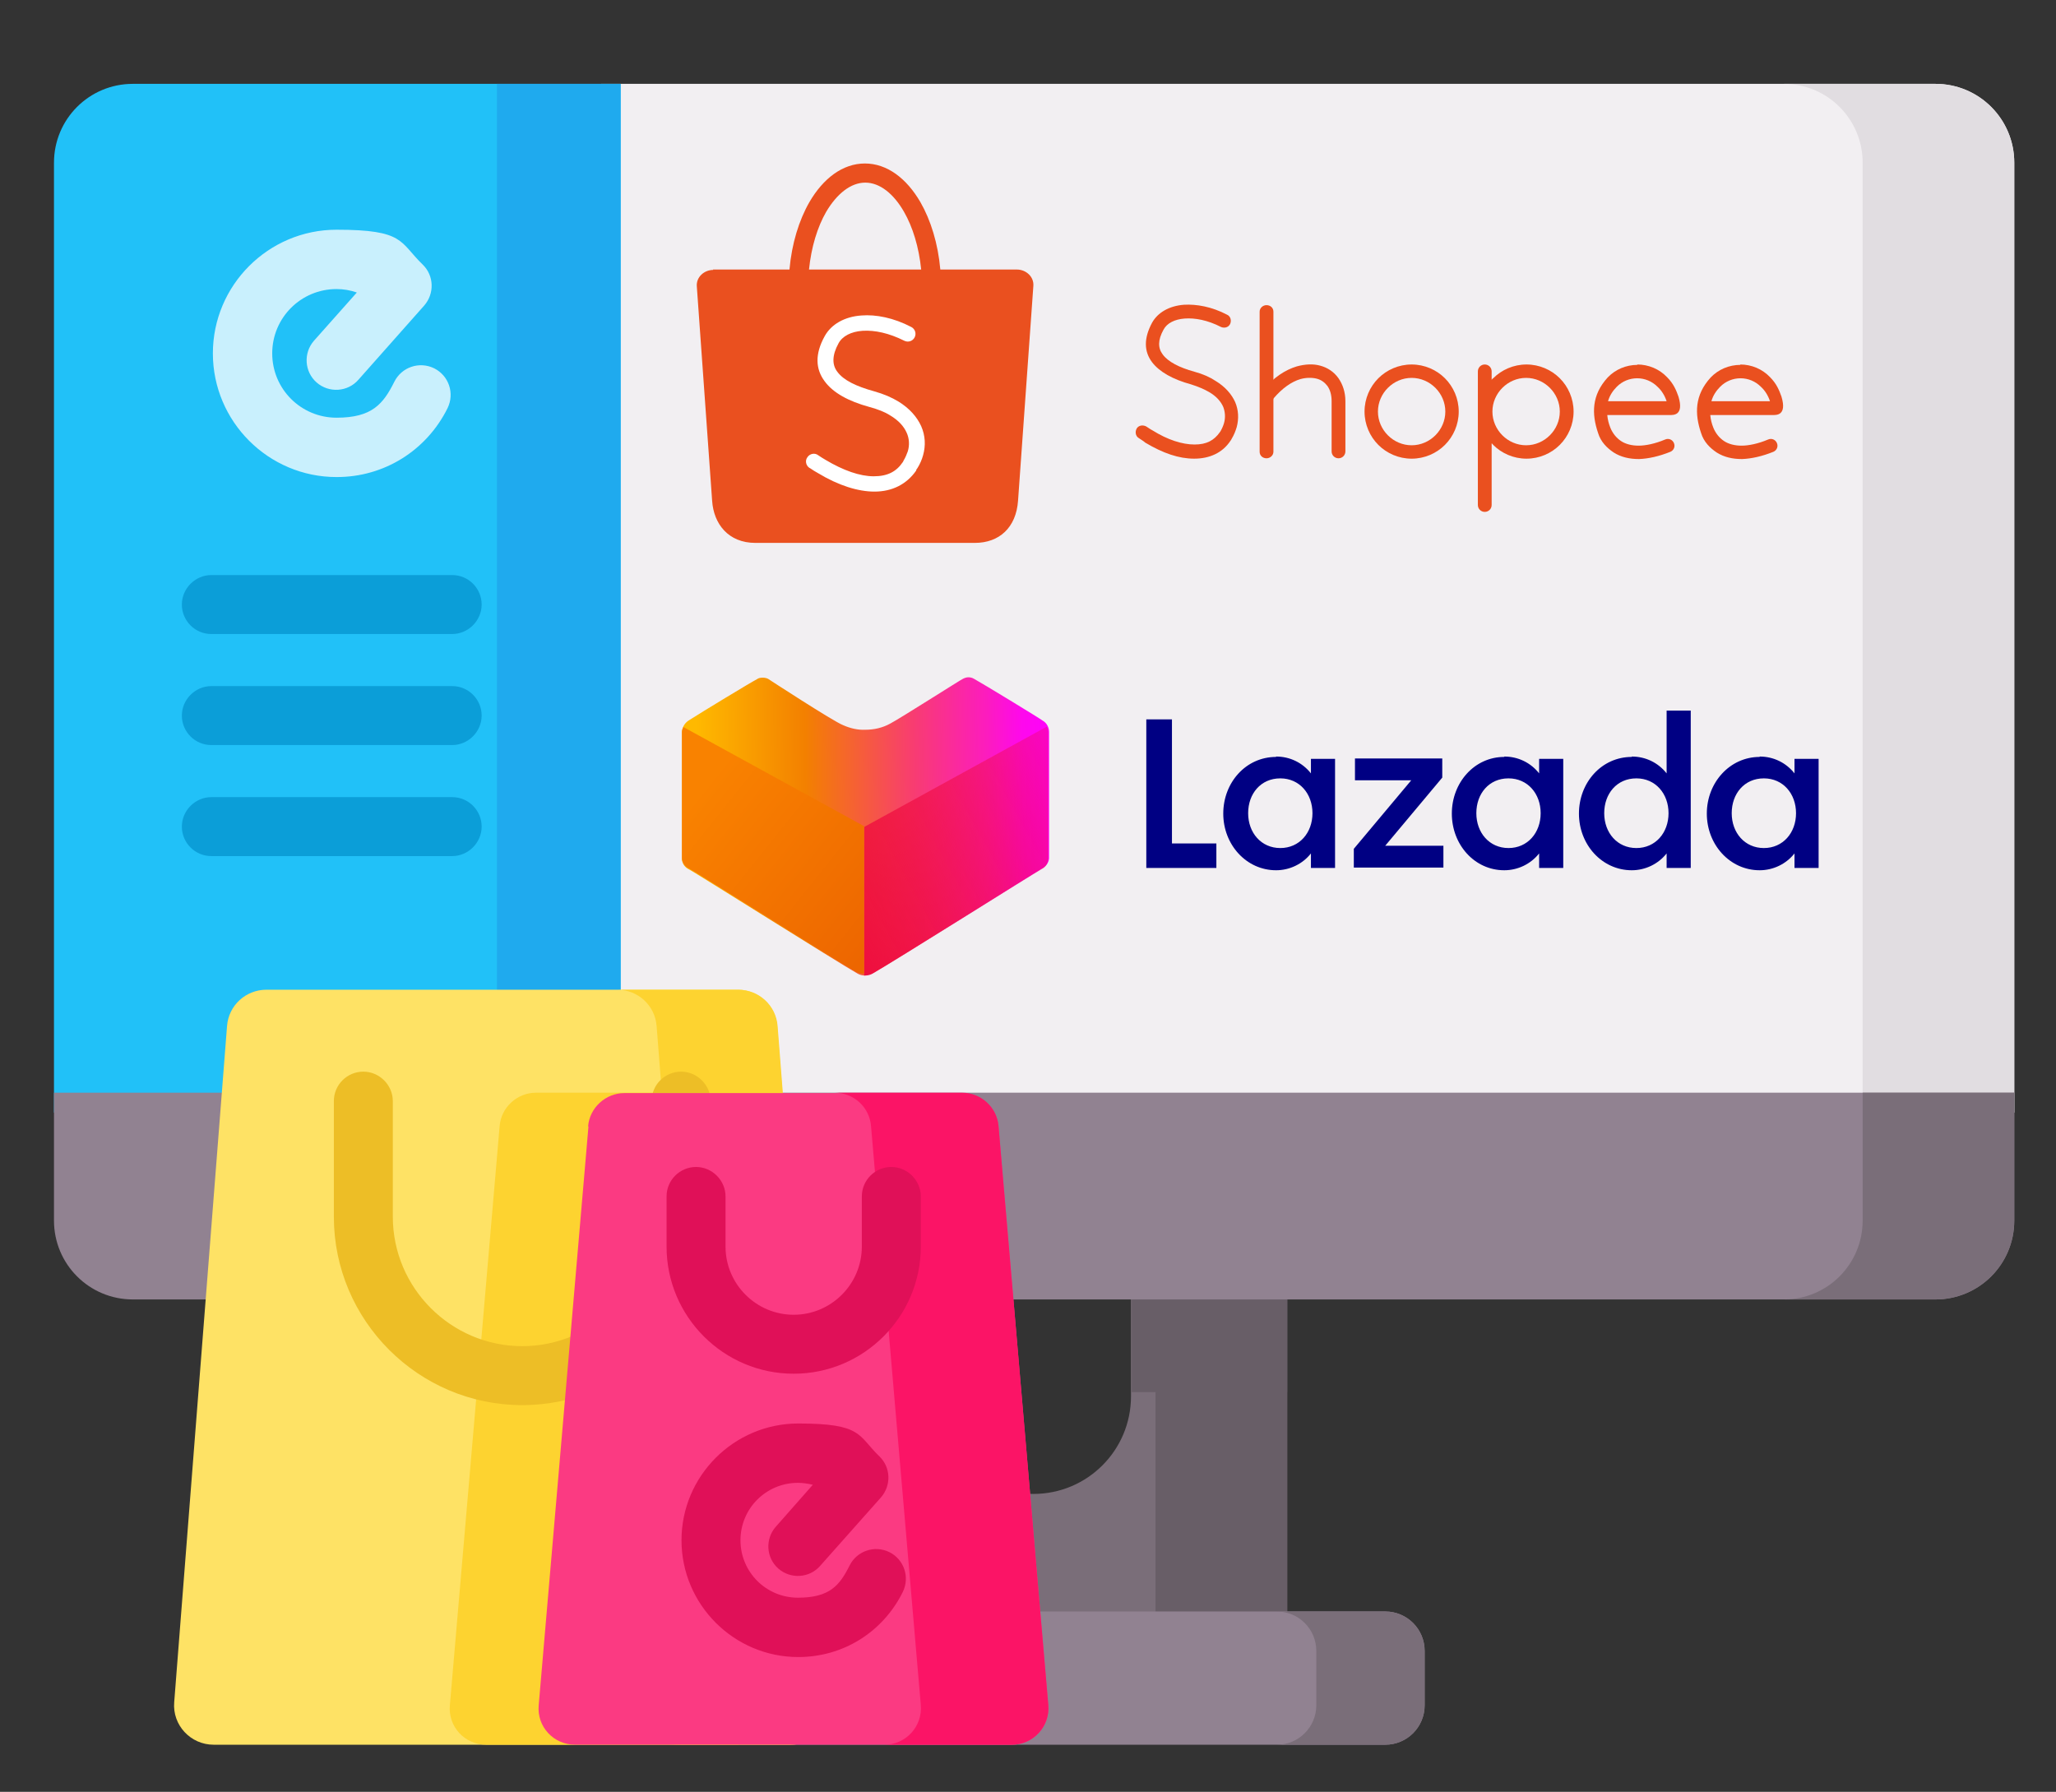
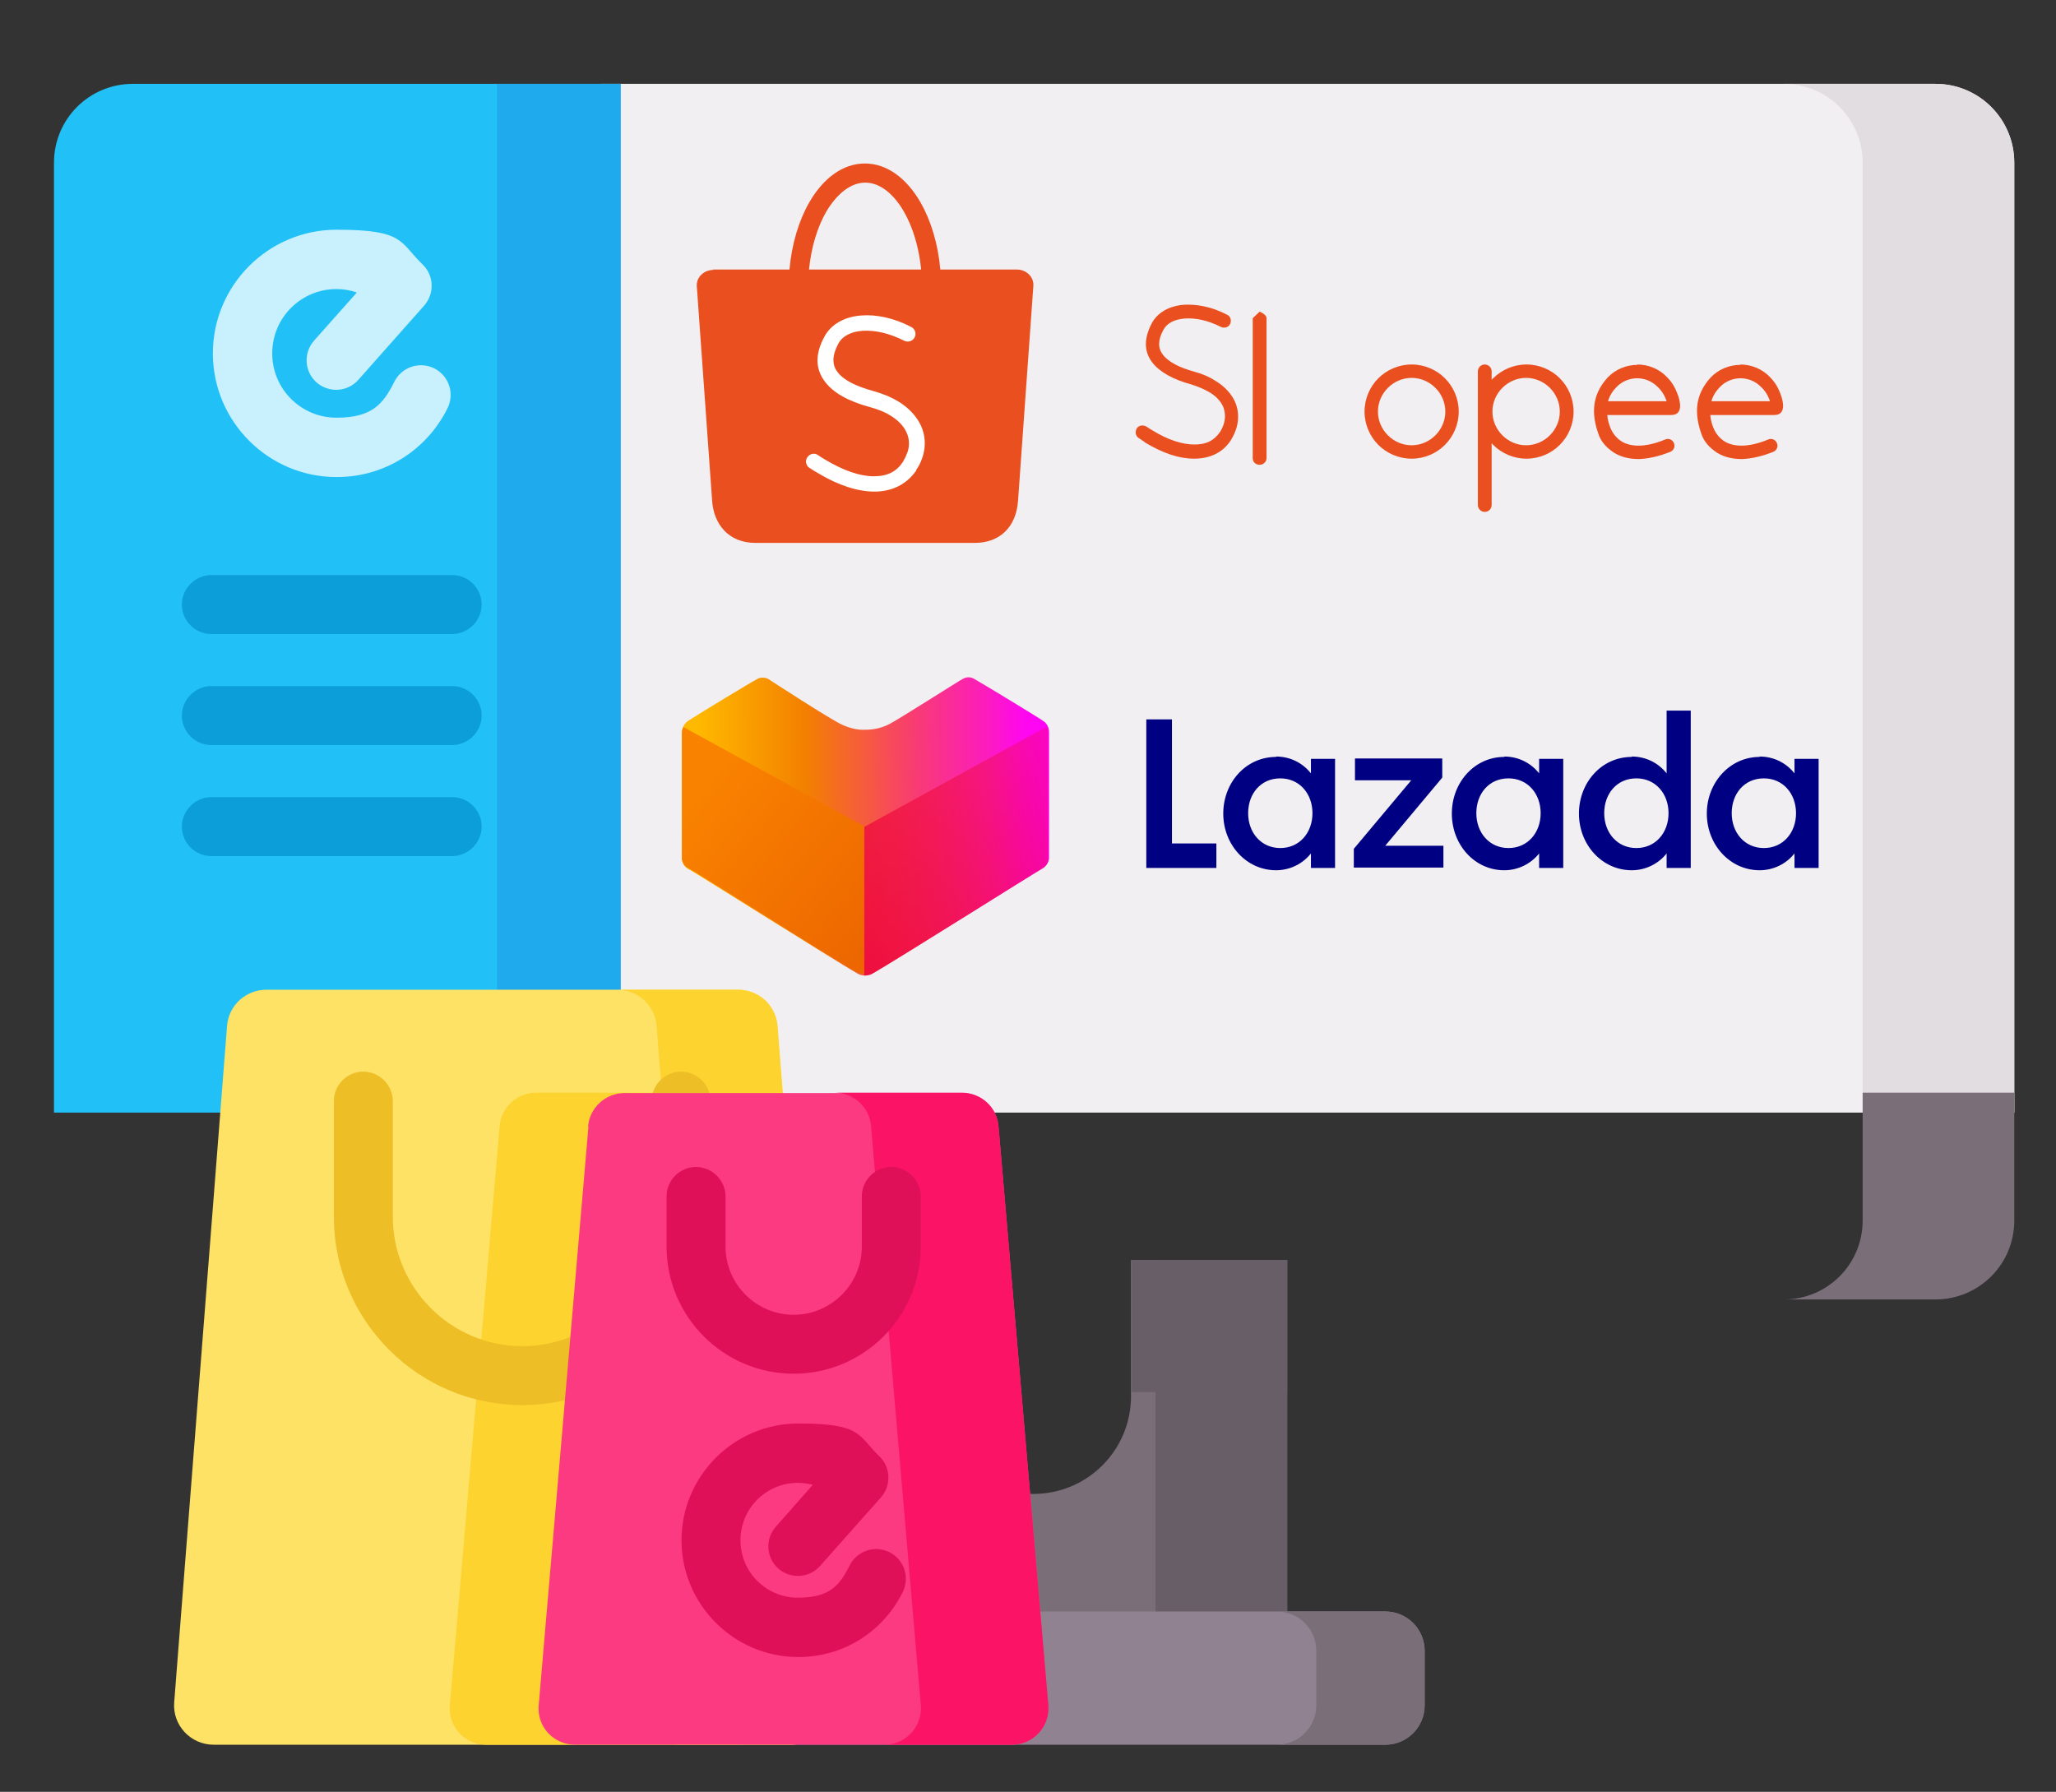
<svg xmlns="http://www.w3.org/2000/svg" id="Capa_1" data-name="Capa 1" version="1.1" viewBox="0 0 537 468">
  <rect x="0" y="0" width="537" height="468" fill="#333333" stroke="none" />
  <defs>
    <style>
      .cls-1 {
        fill: #fdd330;
      }

      .cls-1, .cls-2, .cls-3, .cls-4, .cls-5, .cls-6, .cls-7, .cls-8, .cls-9, .cls-10, .cls-11, .cls-12, .cls-13, .cls-14, .cls-15, .cls-16, .cls-17, .cls-18, .cls-19, .cls-20, .cls-21 {
        stroke-width: 0px;
      }

      .cls-2 {
        fill: #21c1f8;
      }

      .cls-3 {
        fill: #918291;
      }

      .cls-4 {
        fill: #1faaee;
      }

      .cls-5 {
        fill: url(#linear-gradient);
      }

      .cls-6 {
        fill: #fb1466;
      }

      .cls-7 {
        fill: #e1dde1;
      }

      .cls-8 {
        fill: #edbe26;
      }

      .cls-9 {
        fill: #fee265;
      }

      .cls-10 {
        fill: #685e67;
      }

      .cls-11 {
        fill: #ea501f;
      }

      .cls-12 {
        fill: #e01058;
      }

      .cls-13 {
        fill: url(#linear-gradient-2);
      }

      .cls-14 {
        fill: url(#linear-gradient-3);
      }

      .cls-15 {
        fill: #7a6e79;
      }

      .cls-16 {
        fill: #fb3a82;
      }

      .cls-17 {
        fill: #f2eff2;
      }

      .cls-18 {
        fill: #c9f0fd;
      }

      .cls-19 {
        fill: #fff;
      }

      .cls-20 {
        fill: #0b9ed8;
      }

      .cls-21 {
        fill: #000083;
      }
    </style>
    <linearGradient id="linear-gradient" x1="132.3" y1="444.6" x2="140.2" y2="444.7" gradientTransform="translate(-1405.6 5539.7) scale(12 -12)" gradientUnits="userSpaceOnUse">
      <stop offset="0" stop-color="#ffb900" />
      <stop offset=".3" stop-color="#f38000" />
      <stop offset=".6" stop-color="#f83c72" />
      <stop offset=".8" stop-color="#fc1cbe" />
      <stop offset=".9" stop-color="#fe08ed" />
      <stop offset="1" stop-color="#f0f" />
    </linearGradient>
    <linearGradient id="linear-gradient-2" x1="134.5" y1="442" x2="142.6" y2="446.5" gradientTransform="translate(-1405.6 5539.7) scale(12 -12)" gradientUnits="userSpaceOnUse">
      <stop offset="0" stop-color="#ee0a3f" />
      <stop offset="1" stop-color="#ee0a3f" stop-opacity="0" />
    </linearGradient>
    <linearGradient id="linear-gradient-3" x1="188.1" y1="443.5" x2="192.1" y2="446.7" gradientTransform="translate(2443.7 5485.2) rotate(-180) scale(11.8)" gradientUnits="userSpaceOnUse">
      <stop offset="0" stop-color="#ed6600" />
      <stop offset="1" stop-color="#f98200" />
    </linearGradient>
  </defs>
  <g>
    <g>
      <g>
        <g>
          <path class="cls-15" d="M336.2,329.1v107.6h-132.4v-107.6h40.6v35.6c0,14.1,11.4,25.5,25.5,25.5s25.5-11.4,25.5-25.5v-35.6h40.6Z" />
          <g>
            <path class="cls-10" d="M301.8,329.1h34.4v107.6h-34.4v-107.6Z" />
            <path class="cls-10" d="M295.6,329.1h40.6v34.5h-40.6v-34.5Z" />
            <path class="cls-10" d="M203.9,329.1h40.6v34.5h-40.6v-34.5Z" />
          </g>
          <path class="cls-17" d="M526.1,42.5v248.1H157V21.9h348.5c11.4,0,20.6,9.2,20.6,20.6h0Z" />
          <path class="cls-2" d="M162.1,21.9v268.7H14.1V42.5c0-11.4,9.2-20.6,20.6-20.6h127.4Z" />
          <path class="cls-4" d="M129.8,21.9h32.3v268.7h-32.3V21.9Z" />
          <path class="cls-7" d="M526.1,42.5v248.1h-39.6V42.5c0-11.4-9.2-20.6-20.6-20.6h39.6c11.4,0,20.6,9.2,20.6,20.6Z" />
-           <path class="cls-3" d="M526.1,285.4v33.4c0,11.4-9.2,20.6-20.6,20.6H34.7c-11.4,0-20.6-9.2-20.6-20.6v-33.4h512Z" />
          <path class="cls-15" d="M526.1,285.4v33.4c0,11.4-9.2,20.6-20.6,20.6h-39.6c11.4,0,20.6-9.2,20.6-20.6v-33.4h39.6Z" />
          <g>
            <path class="cls-3" d="M361.8,455.7h-183.5c-5.7,0-10.3-4.6-10.3-10.3v-14.2c0-5.7,4.6-10.3,10.3-10.3h183.5c5.7,0,10.3,4.6,10.3,10.3v14.2c0,5.7-4.6,10.3-10.3,10.3Z" />
            <path class="cls-15" d="M372.1,431.2v14.2c0,5.7-4.6,10.3-10.3,10.3h-28.3c5.7,0,10.3-4.6,10.3-10.3v-14.2c0-5.7-4.6-10.3-10.3-10.3h28.3c5.7,0,10.3,4.6,10.3,10.3Z" />
          </g>
        </g>
        <g>
          <path class="cls-9" d="M216.8,444.6l-13.8-176.6c-.4-5.4-4.9-9.5-10.3-9.5h-123.1c-5.4,0-9.9,4.1-10.3,9.5l-13.8,176.6c-.5,6,4.3,11.1,10.3,11.1h150.6c6,0,10.7-5.1,10.3-11.1Z" />
          <path class="cls-1" d="M117.5,445.4c-.5,5.6,3.9,10.3,9.5,10.3h65.9v-170.3h-52.9c-4.9,0-9.1,3.8-9.5,8.7" />
          <path class="cls-1" d="M206.6,455.7h-31.6c6,0,10.7-5.1,10.3-11.1l-13.8-176.6c-.4-5.4-4.9-9.5-10.3-9.5h31.6c5.4,0,9.9,4.1,10.3,9.5l13.8,176.6c.5,6-4.3,11.1-10.3,11.1h0Z" />
          <path class="cls-8" d="M136.4,367c-27.1,0-49.2-22.1-49.2-49.2v-30.2c0-4.3,3.5-7.7,7.7-7.7s7.7,3.5,7.7,7.7v30.2c0,18.6,15.2,33.8,33.8,33.8s33.8-15.2,33.8-33.8v-30.2c0-4.3,3.5-7.7,7.7-7.7s7.7,3.5,7.7,7.7v30.2c0,27.1-22.1,49.2-49.2,49.2Z" />
        </g>
        <g>
          <g>
            <path class="cls-16" d="M153.7,294.2l-13,151.2c-.5,5.6,3.9,10.3,9.5,10.3h114.1c5.6,0,10-4.8,9.5-10.3l-13-151.2c-.4-4.9-4.5-8.7-9.5-8.7h-88.2c-4.9,0-9.1,3.8-9.5,8.7h0Z" />
            <path class="cls-6" d="M264.3,455.7h-33.3c5.6,0,10-4.8,9.5-10.4l-13-151.2c-.4-4.9-4.5-8.7-9.5-8.7h33.3c4.9,0,9.1,3.8,9.5,8.7l13,151.2c.5,5.6-3.9,10.4-9.5,10.4h0Z" />
          </g>
          <path class="cls-12" d="M208.5,432.8c-16.8,0-30.5-13.7-30.5-30.5s13.7-30.5,30.5-30.5,15.5,3.1,21.2,8.6c3,2.9,3.1,7.6.4,10.7l-15.9,17.9c-2.8,3.2-7.7,3.5-10.9.7-3.2-2.8-3.5-7.7-.7-10.9l9.7-11c-1.3-.3-2.6-.5-3.9-.5-8.3,0-15,6.7-15,15s6.7,15,15,15,10.9-3.2,13.5-8.4c1.9-3.8,6.5-5.4,10.4-3.5,3.8,1.9,5.4,6.5,3.5,10.4-5.2,10.5-15.6,17-27.3,17h0Z" />
        </g>
        <path class="cls-12" d="M207.3,358.8c-18.3,0-33.2-14.9-33.2-33.2v-13.1c0-4.3,3.5-7.7,7.7-7.7s7.7,3.5,7.7,7.7v13.1c0,9.8,8,17.8,17.8,17.8s17.8-8,17.8-17.8v-13.1c0-4.3,3.5-7.7,7.7-7.7s7.7,3.5,7.7,7.7v13.1c0,18.3-14.9,33.2-33.2,33.2h0Z" />
      </g>
      <path class="cls-20" d="M118.1,165.6h-62.9c-4.3,0-7.7-3.5-7.7-7.7s3.5-7.7,7.7-7.7h62.9c4.3,0,7.7,3.5,7.7,7.7s-3.5,7.7-7.7,7.7Z" />
      <path class="cls-20" d="M118.1,194.6h-62.9c-4.3,0-7.7-3.5-7.7-7.7s3.5-7.7,7.7-7.7h62.9c4.3,0,7.7,3.5,7.7,7.7s-3.5,7.7-7.7,7.7Z" />
      <path class="cls-20" d="M118.1,223.6h-62.9c-4.3,0-7.7-3.5-7.7-7.7s3.5-7.7,7.7-7.7h62.9c4.3,0,7.7,3.5,7.7,7.7s-3.5,7.7-7.7,7.7Z" />
    </g>
    <path class="cls-18" d="M87.9,124.6c-17.8,0-32.3-14.5-32.3-32.3s14.5-32.3,32.3-32.3,16.4,3.2,22.5,9.1c3,2.9,3.1,7.6.4,10.7l-17.2,19.4c-2.8,3.2-7.7,3.5-10.9.7s-3.5-7.7-.7-10.9l11.2-12.6c-1.7-.6-3.5-.9-5.3-.9-9.3,0-16.8,7.5-16.8,16.8s7.5,16.8,16.8,16.8,12.2-3.6,15.1-9.4c1.9-3.8,6.5-5.4,10.4-3.5,3.8,1.9,5.4,6.5,3.5,10.4-5.5,11.1-16.6,18-28.9,18h0Z" />
  </g>
  <g>
    <path class="cls-11" d="M186.2,70.4h20c.6-6.8,2.5-12.9,5.2-17.6,3.6-6.2,8.7-10.1,14.5-10.1s10.9,3.9,14.5,10.1c2.7,4.7,4.6,10.8,5.2,17.6h20c2.4,0,4.5,1.9,4.3,4.3l-4,56.1c-.5,7-4.9,11-11.3,11h-57.3c-7.1,0-10.9-5-11.3-11l-4-56c-.2-2.4,1.9-4.3,4.3-4.3h0ZM211.3,70.4h29.3c-.6-5.9-2.2-11.1-4.5-15.1-2.7-4.7-6.3-7.6-10.1-7.6s-7.4,2.9-10.2,7.6c-2.3,4-3.9,9.2-4.5,15.1Z" />
    <path class="cls-19" d="M211.4,122.2c-.9-.6-1.2-1.9-.5-2.8.6-.9,1.9-1.2,2.8-.5.6.4,1.2.8,1.9,1.2,4.7,2.8,9,4.3,12.6,4.3s5.9-1.2,7.6-3.7h0c.1-.2.2-.3.2-.4.5-.8.8-1.6,1.1-2.4.5-1.6.4-3.4-.3-4.9-.7-1.6-2.1-3.2-4.3-4.5h0c-1.4-.9-3.2-1.6-5.4-2.2-5.5-1.5-9.5-3.7-11.7-6.7-2.4-3.2-2.6-7.1,0-11.8,1.7-3.1,5.2-5.1,9.6-5.4,3.8-.3,8.4.6,13,3,1,.5,1.4,1.7.9,2.7s-1.7,1.4-2.7.9c-4-2-7.7-2.8-10.9-2.6-3,.2-5.3,1.4-6.3,3.3-1.7,3.1-1.7,5.6-.3,7.4,1.6,2.2,4.9,3.8,9.6,5.1,2.5.7,4.6,1.6,6.4,2.7h0c2.9,1.8,4.8,4,5.9,6.4,1.1,2.5,1.2,5.1.5,7.6-.3,1.1-.8,2.3-1.5,3.4-.2.2-.3.4-.3.6h0c-2.5,3.6-6.3,5.5-10.9,5.5-4.3,0-9.4-1.6-14.7-4.8-.7-.4-1.4-.8-2.1-1.3Z" />
  </g>
  <g>
    <path class="cls-21" d="M299.4,187.9h6.7v32.4h11.6v6.4h-18.3v-38.8ZM333.3,197.6c3.6,0,6.9,1.6,9.1,4.4v-3.8h6.3v28.5h-6.3v-3.8c-2.2,2.8-5.6,4.4-9.1,4.4-7.8,0-13.8-6.7-13.8-14.8s5.9-14.8,13.8-14.8M334.4,203.3c-5.1,0-8.4,4-8.4,9.1s3.4,9.1,8.4,9.1,8.4-4,8.4-9.1-3.4-9.1-8.4-9.1M353.6,221.7l15-17.9h-14.7v-5.7h22.8v5l-14.9,17.8h15.2v5.7h-23.4v-5ZM392.9,197.6c3.6,0,6.9,1.6,9.1,4.4v-3.8h6.3v28.5h-6.3v-3.8c-2.2,2.8-5.6,4.4-9.1,4.4-7.8,0-13.7-6.7-13.7-14.8s5.9-14.8,13.7-14.8M394,203.3c-5.1,0-8.4,4-8.4,9.1s3.4,9.1,8.4,9.1,8.4-4,8.4-9.1-3.4-9.1-8.4-9.1M426.2,197.6c3.6,0,6.9,1.6,9.1,4.4v-16.4h6.3v41.1h-6.3v-3.8c-2.2,2.8-5.6,4.4-9.1,4.4-7.8,0-13.8-6.7-13.8-14.8s5.9-14.8,13.8-14.8M427.4,203.3c-5.1,0-8.4,4-8.4,9.1s3.4,9.1,8.4,9.1,8.4-4,8.4-9.1-3.4-9.1-8.4-9.1M459.6,197.6c3.6,0,6.9,1.6,9.1,4.4v-3.8h6.3v28.5h-6.3v-3.8c-2.2,2.8-5.6,4.4-9.1,4.4-7.8,0-13.8-6.7-13.8-14.8s6-14.8,13.8-14.8M460.7,203.3c-5.1,0-8.4,4-8.4,9.1s3.4,9.1,8.4,9.1,8.4-4,8.4-9.1-3.4-9.1-8.4-9.1" />
    <path class="cls-5" d="M225.9,254.8c-.7,0-1.4-.2-1.9-.5-5.1-2.9-42.6-26.5-44-27.2-1.1-.5-1.8-1.5-1.9-2.7v-33c0-1.2.6-2.4,1.6-3.1l.3-.2c3.6-2.3,15.8-9.7,17.7-10.7.4-.3.9-.4,1.5-.4.5,0,1,.1,1.4.3,0,0,17,11.1,19.6,12.1,1.8.8,3.8,1.3,5.8,1.2,2.3,0,4.5-.5,6.5-1.6,2.5-1.3,18.8-11.7,19-11.7.4-.2.9-.4,1.4-.4.5,0,1,.1,1.5.4,2.2,1.2,17.3,10.4,17.9,10.9,1.1.6,1.7,1.8,1.7,3v33c-.1,1.2-.9,2.2-1.9,2.7-1.4.8-38.8,24.3-44,27.2-.6.3-1.3.5-1.9.5" />
    <path class="cls-13" d="M225.8,254.8h.2c.7,0,1.4-.2,1.9-.5,5.1-2.9,42.6-26.5,44-27.2,1.1-.5,1.8-1.5,1.9-2.7v-33c0-.6-.1-1.1-.4-1.6l-47.7,26.2v38.8Z" />
    <path class="cls-14" d="M225.6,254.3h-.2c-.7,0-1.3-.2-1.9-.5-5-2.9-42.1-26.2-43.5-26.9-1.1-.5-1.8-1.5-1.9-2.7v-32.7c0-.6.1-1.1.4-1.6l47.2,25.9v38.4Z" />
  </g>
  <path class="cls-11" d="M297.4,114.4c-.8-.5-1-1.6-.5-2.5.5-.8,1.6-1,2.5-.5.5.3,1,.7,1.6,1,4,2.5,7.8,3.7,11,3.7s5.1-1.1,6.6-3.2h0c0-.1.2-.2.2-.3.4-.7.7-1.4.9-2.1.4-1.4.3-2.9-.2-4.2-.6-1.4-1.8-2.8-3.7-3.9h0c-1.2-.7-2.8-1.4-4.7-2-4.8-1.3-8.3-3.3-10.2-5.8-2.1-2.8-2.2-6.2,0-10.3,1.5-2.7,4.5-4.4,8.3-4.7,3.3-.2,7.3.5,11.3,2.6.9.4,1.2,1.5.8,2.4-.4.9-1.5,1.2-2.4.8-3.5-1.8-6.8-2.4-9.5-2.2-2.6.2-4.6,1.2-5.5,2.9-1.5,2.7-1.5,4.8-.2,6.5,1.4,1.9,4.3,3.4,8.3,4.5,2.2.6,4,1.4,5.5,2.4h0c2.5,1.5,4.2,3.5,5.1,5.5.9,2.1,1,4.4.4,6.6-.3,1-.7,2-1.3,3-.1.2-.2.4-.3.5h0c-2.1,3.2-5.5,4.7-9.5,4.7s-8.1-1.4-12.8-4.2c-.4-.4-1-.7-1.7-1.2Z" />
-   <path class="cls-11" d="M329,81.4c0-.9.8-1.7,1.8-1.7s1.8.7,1.8,1.7v36.6c0,.9-.8,1.7-1.8,1.7s-1.8-.7-1.8-1.7v-36.6Z" />
-   <path class="cls-11" d="M332.6,104.2c-.6.7-1.7.9-2.5.2-.7-.6-.9-1.7-.2-2.5,2.7-3.3,5.8-5.3,8.8-6.2,2.2-.6,4.3-.7,6.1-.2,1.9.5,3.6,1.6,4.8,3.3,1.1,1.6,1.8,3.6,1.8,6v13.1c0,1-.8,1.8-1.8,1.8s-1.8-.8-1.8-1.8v-13.1c0-1.7-.4-3-1.1-4-.7-.9-1.6-1.6-2.8-1.9-1.2-.3-2.7-.3-4.2.1-2.4.7-4.8,2.4-7.1,5.1Z" />
+   <path class="cls-11" d="M329,81.4s1.8.7,1.8,1.7v36.6c0,.9-.8,1.7-1.8,1.7s-1.8-.7-1.8-1.7v-36.6Z" />
  <path class="cls-11" d="M368.7,95.2c3.4,0,6.5,1.4,8.7,3.6h0c2.2,2.2,3.6,5.3,3.6,8.7s-1.4,6.5-3.6,8.7-5.3,3.6-8.7,3.6-6.5-1.4-8.7-3.6h0c-2.2-2.2-3.6-5.3-3.6-8.7s1.4-6.5,3.6-8.7h0c2.2-2.2,5.3-3.6,8.7-3.6h0ZM374.9,101.3c-1.6-1.6-3.8-2.6-6.2-2.6s-4.6,1-6.2,2.6h0c-1.6,1.6-2.6,3.8-2.6,6.2s1,4.6,2.6,6.2h0c1.6,1.6,3.8,2.6,6.2,2.6s4.6-1,6.2-2.6c1.6-1.6,2.6-3.8,2.6-6.2s-1-4.6-2.6-6.2Z" />
  <path class="cls-11" d="M386,97c0-1,.8-1.8,1.8-1.8s1.8.8,1.8,1.8v2.2c.1-.1.2-.3.4-.4h0c2.2-2.2,5.3-3.6,8.7-3.6s6.5,1.4,8.7,3.6h0c2.2,2.2,3.6,5.3,3.6,8.7s-1.4,6.5-3.6,8.7-5.3,3.6-8.7,3.6-6.5-1.4-8.7-3.6h0c-.1-.1-.2-.3-.4-.4v16.1c0,1-.8,1.8-1.8,1.8s-1.8-.8-1.8-1.8v-34.9h0ZM404.8,101.3c-1.6-1.6-3.8-2.6-6.2-2.6s-4.6,1-6.2,2.6h0c-1.6,1.6-2.6,3.8-2.6,6.2s1,4.6,2.6,6.2h0c1.6,1.6,3.8,2.6,6.2,2.6s4.6-1,6.2-2.6c1.6-1.6,2.6-3.8,2.6-6.2,0-2.4-1-4.6-2.6-6.2Z" />
  <path class="cls-11" d="M427.6,95.2c3,0,5.8,1.2,7.8,3.3,1.7,1.7,2.4,3.4,3,5.1,1.5,5-1.4,4.8-2.3,4.8h-16.3c.1,1.2.4,2.3.8,3.3.6,1.5,1.6,2.7,2.8,3.5,1.2.8,2.8,1.2,4.6,1.2s4.3-.5,6.9-1.6c.9-.4,1.9,0,2.3.9s0,1.9-.9,2.3c-3,1.2-5.7,1.8-8.2,1.9-2.5,0-4.7-.5-6.6-1.7-1.8-1.2-3.4-2.8-4.1-5.1-1.7-5-1.7-9.9,2.5-14.5,2-2.1,4.8-3.3,7.8-3.3h0ZM432.9,101c-1.4-1.4-3.3-2.2-5.3-2.2s-3.9.8-5.3,2.2c-1,1-1.9,2.3-2.3,3.8h15.3c-.5-1.5-1.3-2.8-2.4-3.8Z" />
  <path class="cls-11" d="M454.5,95.2c3,0,5.8,1.2,7.8,3.3,1.7,1.7,2.4,3.4,3,5.1,1.5,5-1.4,4.8-2.3,4.8h-16.3c.1,1.2.4,2.3.8,3.3.6,1.5,1.6,2.7,2.8,3.5,1.2.8,2.8,1.2,4.6,1.2s4.3-.5,6.9-1.6c.9-.4,1.9,0,2.3.9.4.9,0,1.9-.9,2.3-3,1.2-5.7,1.8-8.2,1.9-2.5,0-4.7-.5-6.6-1.7-1.8-1.2-3.4-2.8-4.1-5.1-1.7-5-1.7-9.9,2.5-14.5,2-2.1,4.8-3.3,7.8-3.3h0ZM459.9,101c-1.4-1.4-3.3-2.2-5.3-2.2s-3.9.8-5.3,2.2c-1,1-1.9,2.3-2.3,3.8h15.3c-.5-1.5-1.3-2.8-2.4-3.8Z" />
</svg>